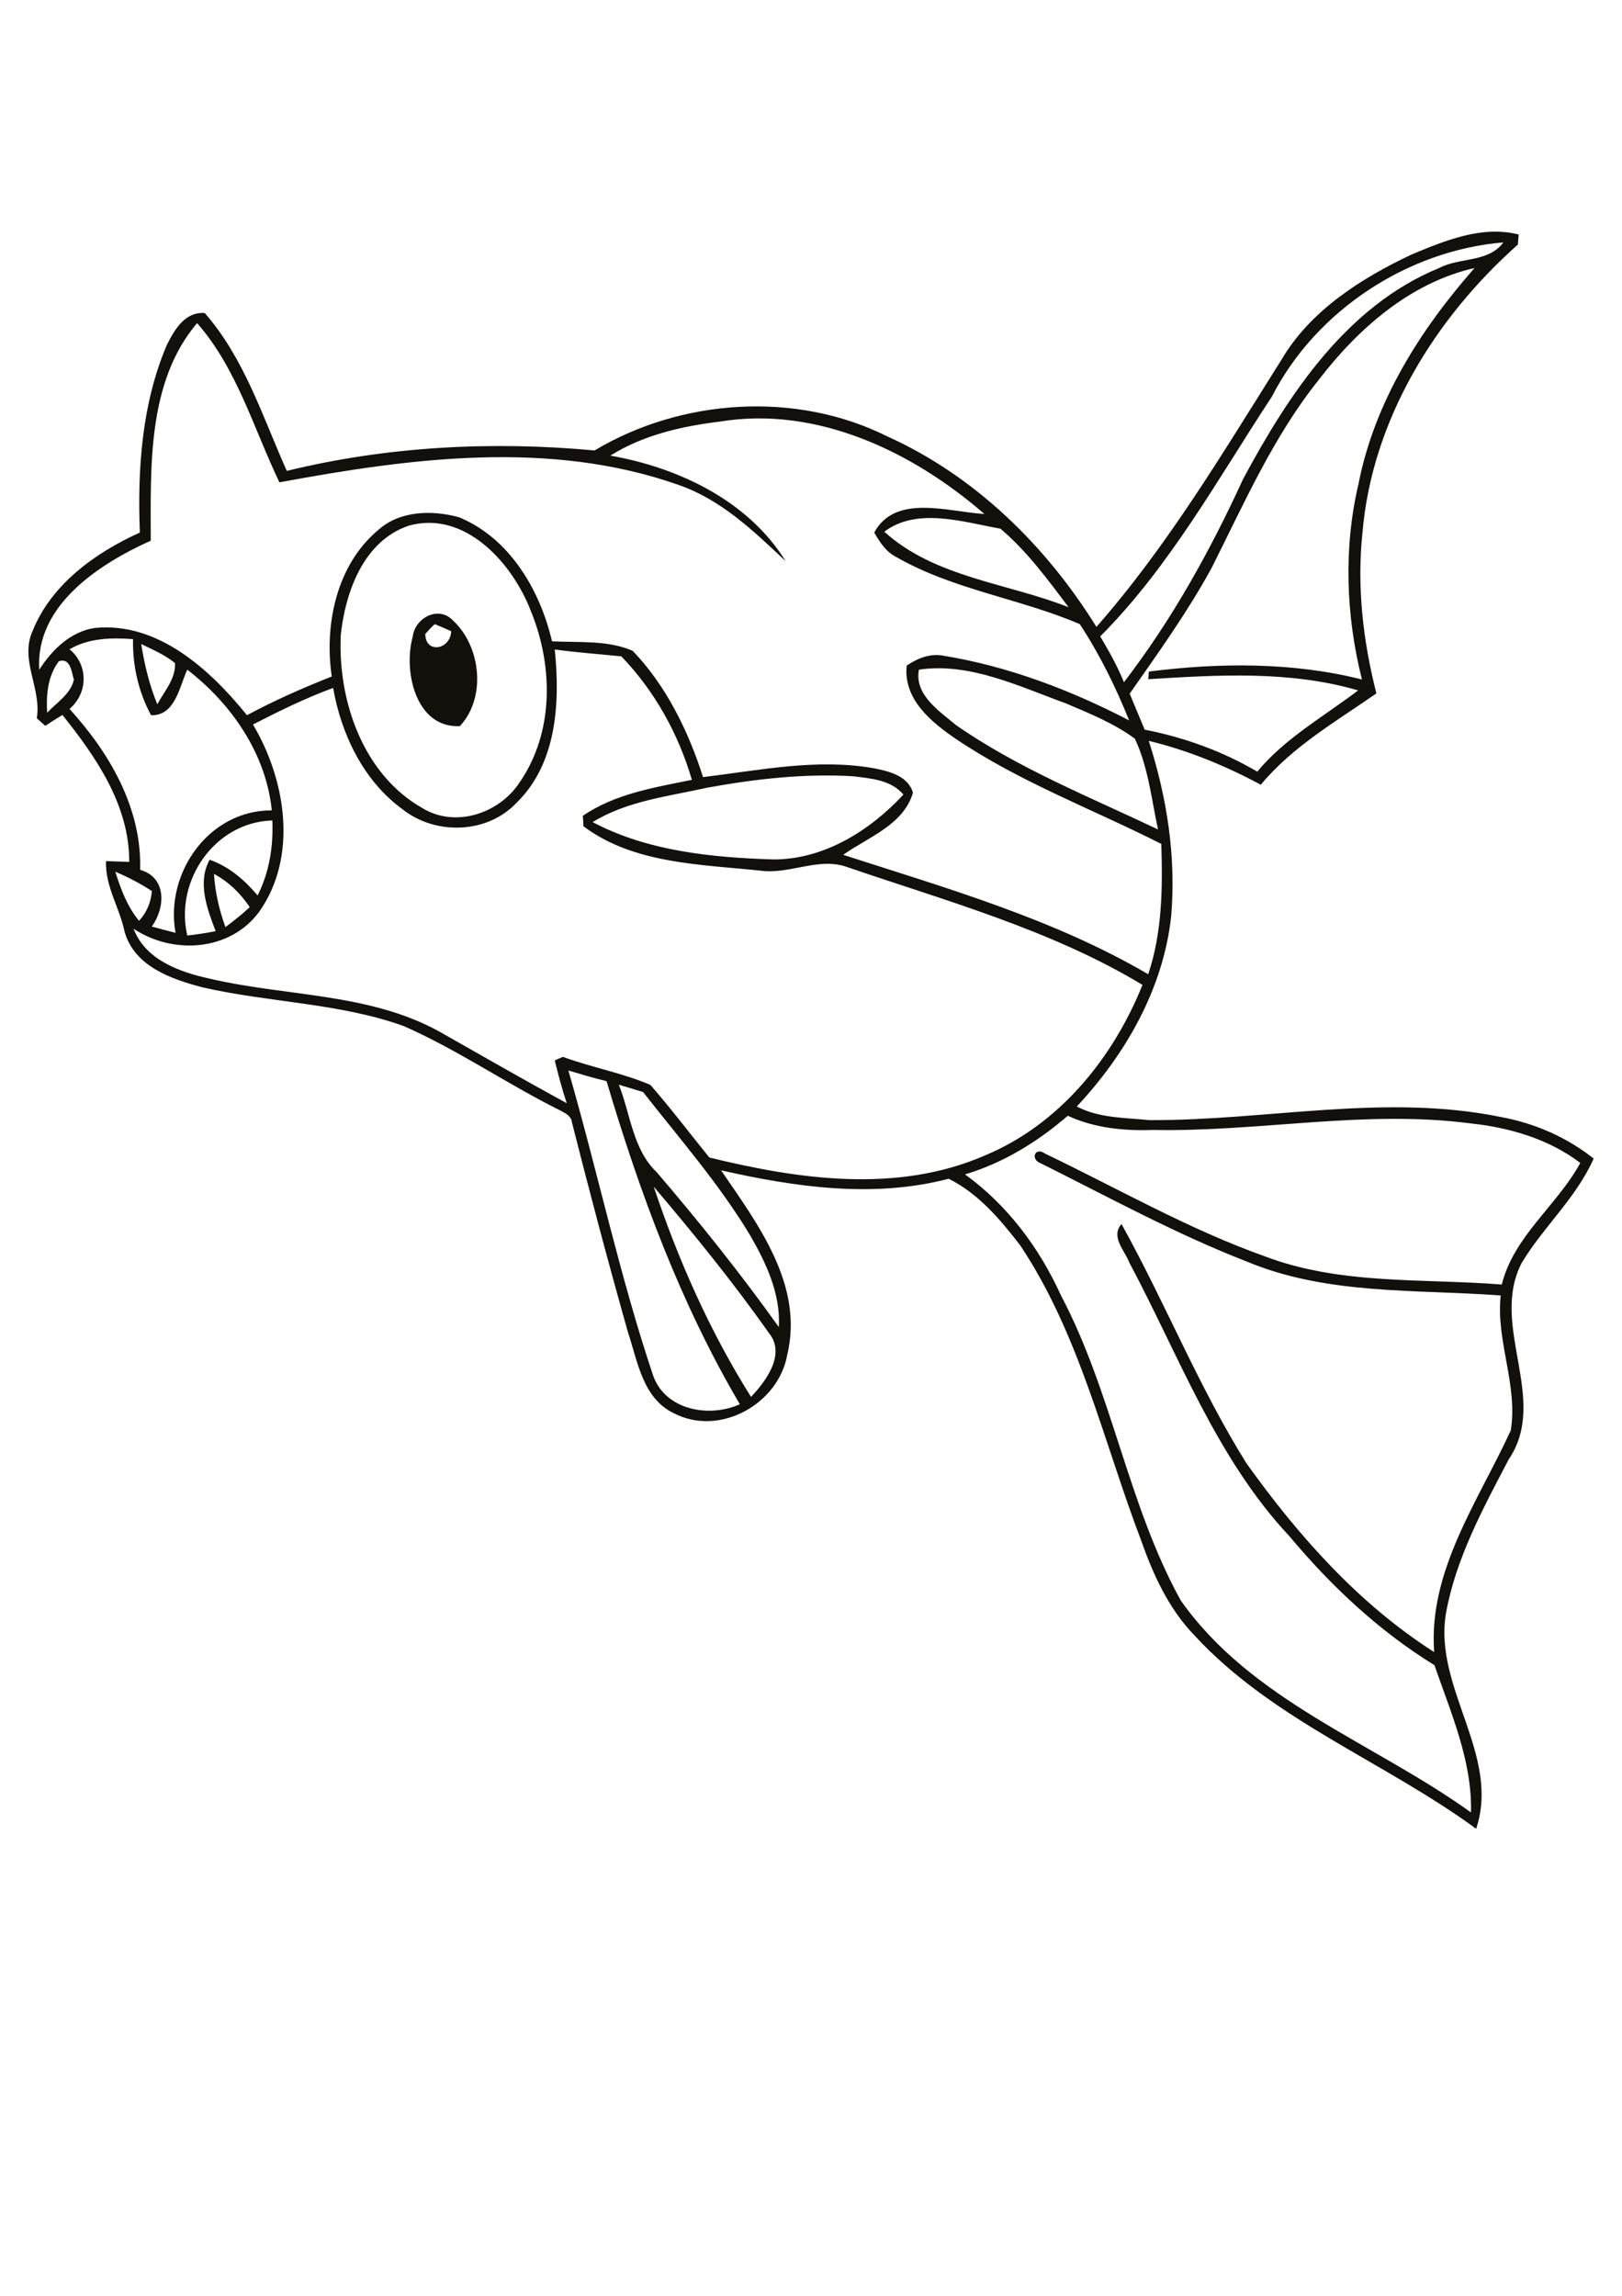
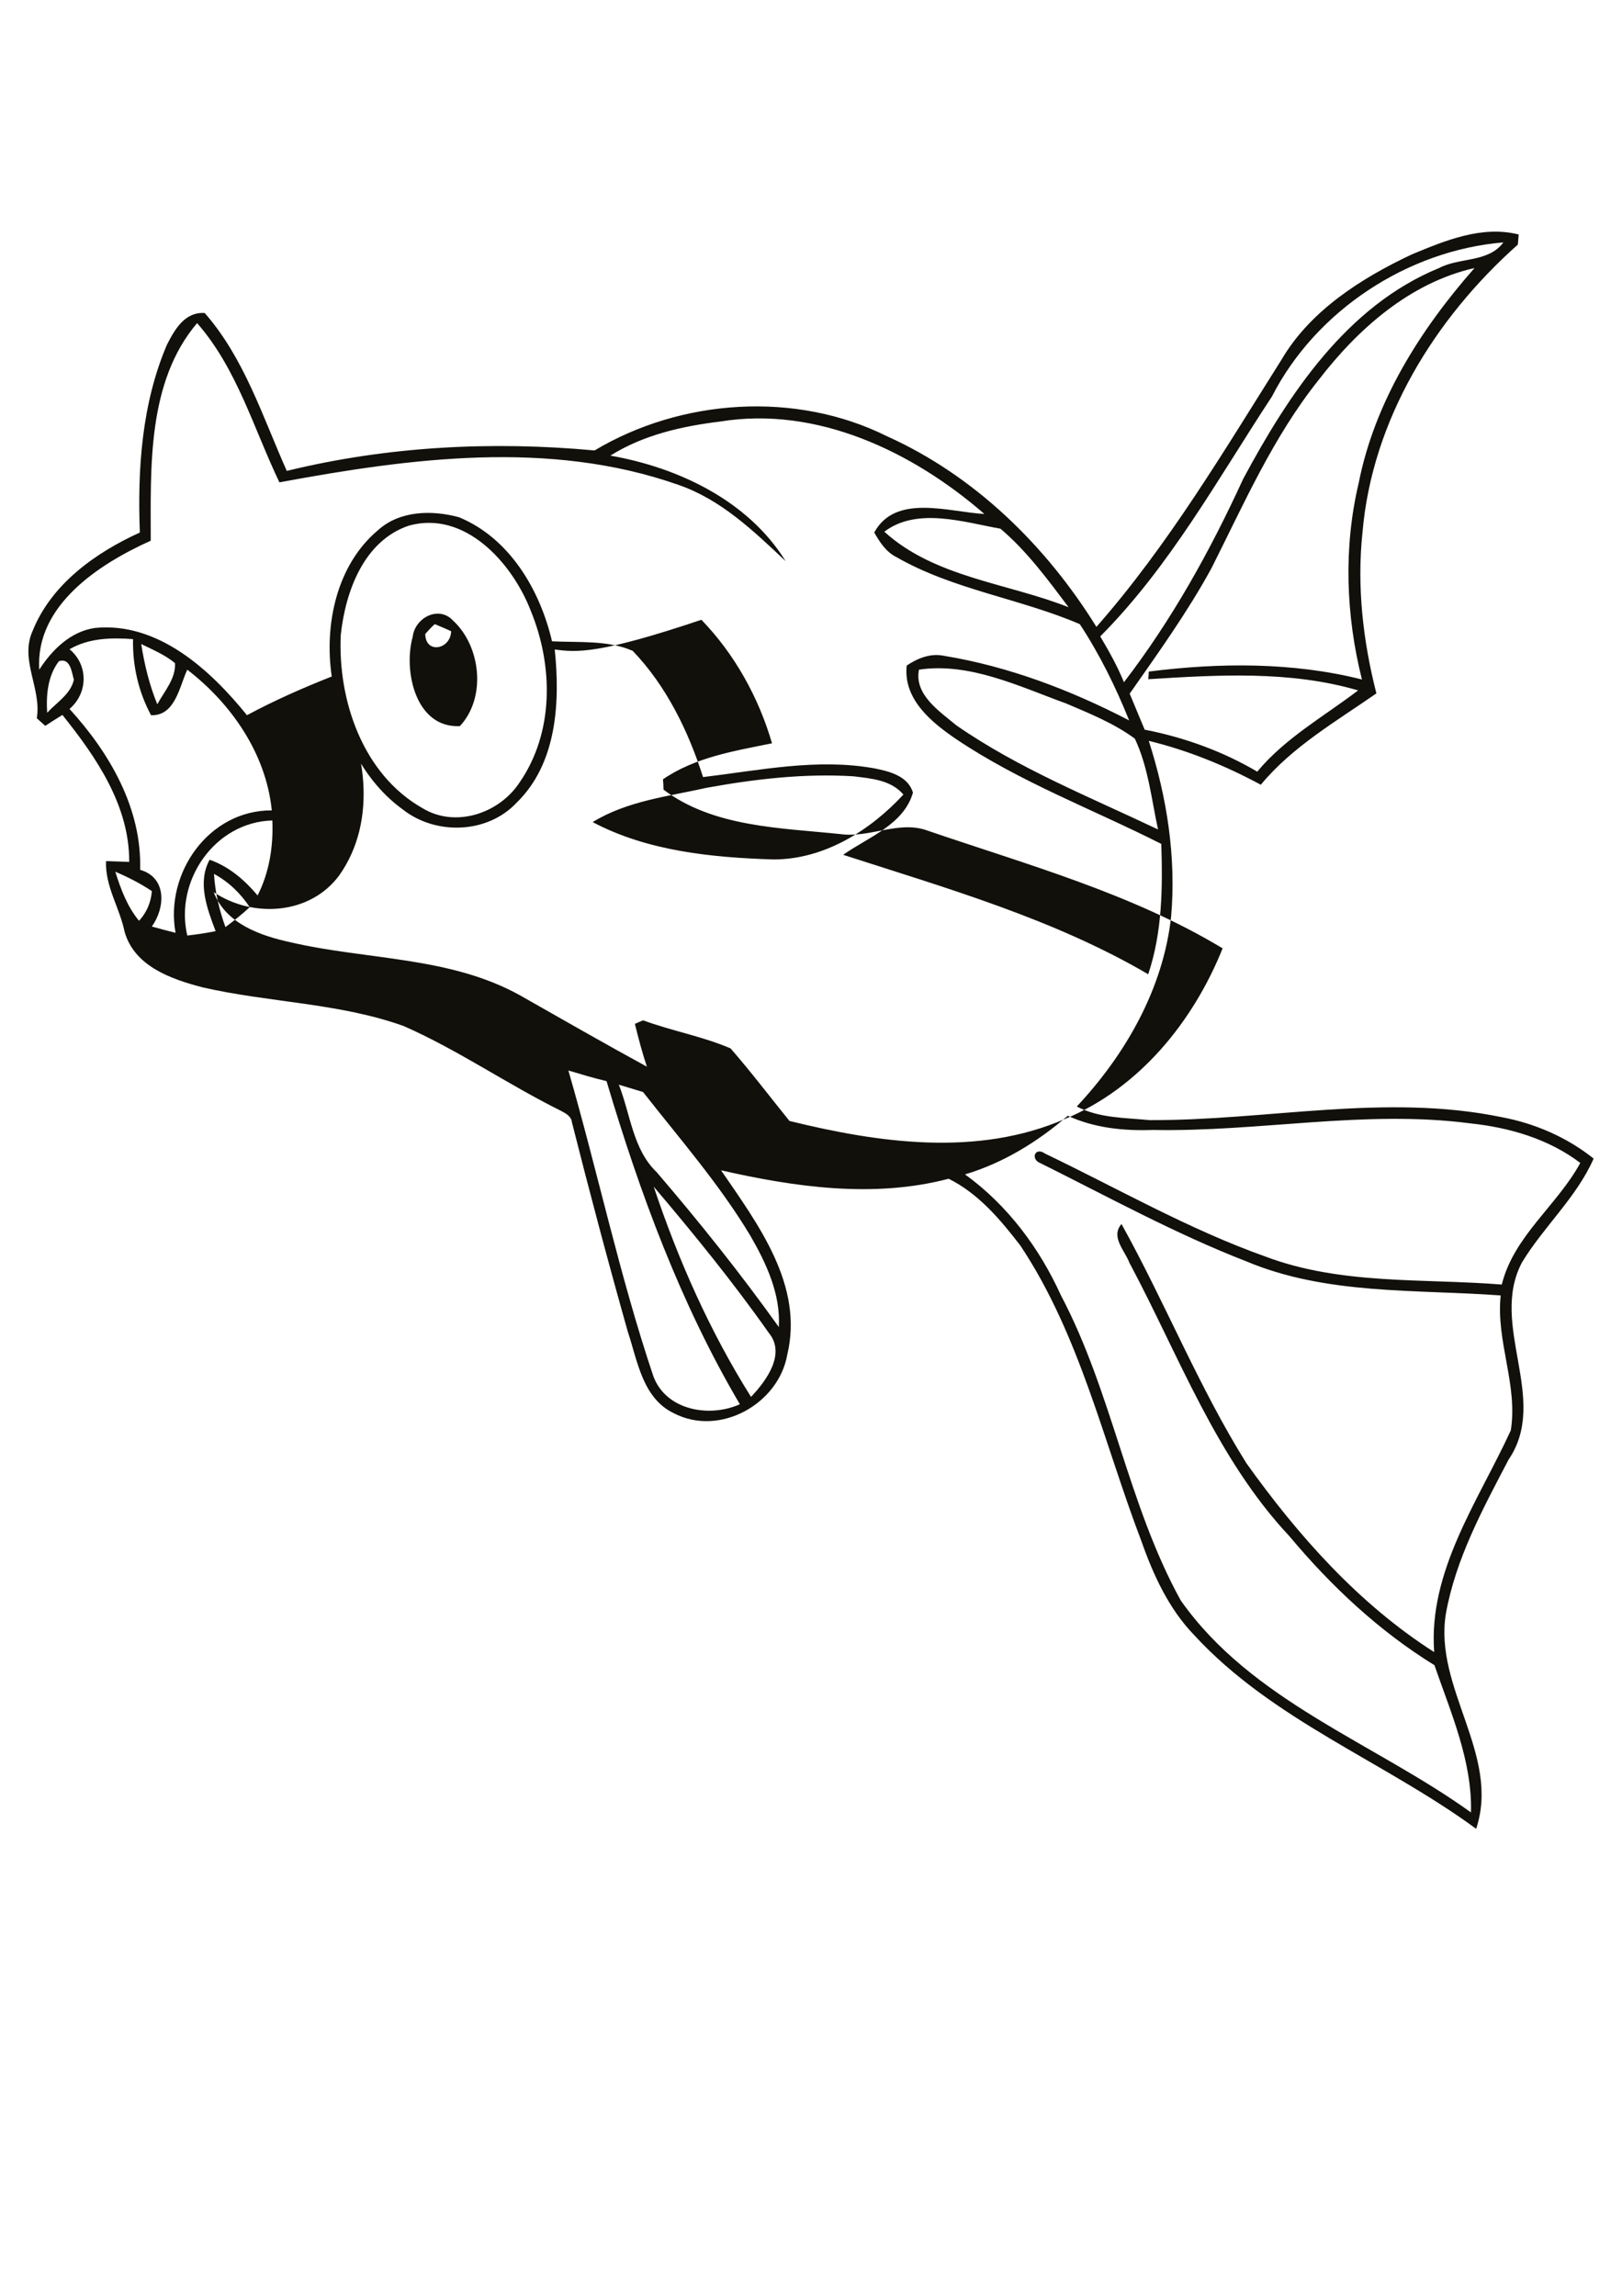
<svg xmlns="http://www.w3.org/2000/svg" version="1.2" baseProfile="tiny" id="Layer_1" x="0px" y="0px" viewBox="0 0 595 842" overflow="scroll" xml:space="preserve">
-   <path fill="#12100B" d="M156,232.5c0.1,7.5,9.3,5.7,9.5-1c-2-0.9-4-1.8-6-2.6C158.5,229.7,156.8,231.6,156,232.5 M151.4,233.5  c0.8-6.9,9.5-11.6,14.8-5.9c10.2,9.4,12.3,28.2,2.5,38.7C152.4,267.1,147.9,246,151.4,233.5 M239.8,435.2  c9,26.9,20.6,53.1,35.7,77.1c5.6-5.9,12.9-15.8,6.5-23.5C268.9,470.2,254.5,452.5,239.8,435.2 M354,430.7  c15.6,11.3,27.3,27,35.2,44.4c18.8,35.6,24.5,76.6,43.9,111.8c26,37,70.9,52.2,106.5,77.8c0.5-18.8-7.4-36.6-13.4-54  c-20.3-12.5-37.9-29-53.2-47.3c-26.9-28.7-40.5-66.2-58.7-100.3c-1.7-4.5-7-9.5-2.9-14.2c16,28.8,28.3,59.7,45.8,87.7  c19,26.6,41.2,51.6,68.9,69.3c-2.2-29.8,16.2-55.4,28.1-81.3c2.7-16.6-5.5-32.7-3.7-49.5c-31.2-2.3-63.8-0.1-93.3-12.5  c-26-10.1-50.6-23.6-75.5-36c-3.8-1.4-2.1-6.2,1.7-3.5c26.7,12.8,52.6,27.7,80.7,37.7c27.7,10.5,57.8,8,86.8,10.3  c4.4-17.8,20.3-29,28.8-44.6c-11.6-8.8-26-13-40.3-14.5c-38.8-5.1-77.6,3.2-116.5,2.4c-10.6,0.4-21.5-0.7-31.2-5.2  C380.7,418.7,368.1,426.5,354,430.7 M227,397.8c4.3,10.8,5.1,23.7,13.9,32.1c15.7,18.3,30.8,37.2,44.8,56.8  c0.7-12.1-4.6-23.4-10.5-33.6c-11.3-18.8-25.8-35.4-39.3-52.6C232.9,399.6,229.9,398.7,227,397.8 M208.5,392.6  c10.8,37.3,18.8,75.4,31.2,112.2c4.7,12.5,20.6,15.2,31.7,10.2c-21.8-37-36.7-77.5-48.9-118.5C217.8,395.4,213.2,394,208.5,392.6   M78.5,320.5c0.4,6.7,1.9,13.2,4.2,19.5c3.1-2.3,6.1-4.7,8.9-7.3C88.3,327.7,83.9,323.4,78.5,320.5 M42.3,319.7  c2,6.4,4.4,12.8,8.7,18c2.8-3,4.4-6.8,4.7-10.9C51.5,324,47,321.7,42.3,319.7 M68.7,343.1c3.5-0.4,6.9-0.9,10.4-1.6  c-3.1-8.2-6.8-17.8-2.2-26.2c7.1,2.5,12.8,7.4,17.6,13.1c4.3-8.5,5.8-18,5.4-27.5C78.7,301.5,64,323.1,68.7,343.1 M259.3,288.9  c-14.2,3.2-29.2,4.8-41.9,12.6c20.2,10.7,43.9,13,66.4,13.7c18.5,0,35.4-10.6,47.6-23.8c-4.6-5.4-11.9-5.9-18.4-6.7  C295,283.6,277,285.7,259.3,288.9 M337.1,245.6c-1.8,9.2,7.6,15.3,13.7,20.4c22.9,15.9,49,26.3,74,38.2c-2.4-11.1-3.6-22.9-8.5-33.3  c-7.6-5.6-16.5-9.2-25.2-12.9C374,251.8,355.6,242.8,337.1,245.6 M21.6,242.5c-4.1,5.4-4.7,12.3-4.3,18.9c3.5-3.8,8.6-6.8,9.8-12.1  C26.3,246.5,25.8,241.1,21.6,242.5 M203.5,238.2c2,19.4,0.8,41.8-14,56.2c-10.7,11.4-29.6,12-41.7,2.5  c-14.4-10.4-22.6-27.5-25.6-44.6c-10.1,3.7-19.8,8.5-29.4,13.4c12.1,20.4,16.6,48.5,2.2,68.8c-10.7,14.4-31.6,15.7-46,6.1  c4.4,11.6,17.2,16,28.3,18.4c27.9,6.5,58.2,5.1,84,19.4c15.5,8.8,31,17.7,46.6,26.2c-1.7-5.1-3.1-10.4-4.4-15.7c0.7-0.3,2.2-1,3-1.3  c10.6,3.9,21.9,5.9,32.1,10.3c7.5,8.6,14.4,17.7,21.6,26.6c32.9,8.1,69,13.2,101-0.7c27.3-11.3,47.1-35.7,57.9-62.6  c-33.5-20.2-71.8-30.7-108.6-43.3c-10.3-3.6-20.9,2.9-31.6,1.4c-22-2.3-46.6-2.5-64.9-16.3c0-1-0.1-2.9-0.2-3.8  c11.8-8.1,26.3-10.4,40-13.2c-4.9-16.8-13.7-32.7-25.9-45.3C219.8,239.9,211.6,239.3,203.5,238.2 M51.8,236.2c1.2,7.6,3,15,5.9,22.1  c2.6-4.8,6.8-9.4,6.5-15.1C60.6,240.2,56.1,238.3,51.8,236.2 M25.5,238.1c7,5.8,6.8,16.1,0,21.9c14.7,16.1,26.6,36.5,25.9,59  c9.8,2.8,9.3,13.8,4.3,20.8c2.9,0.8,5.8,1.6,8.7,2.3c-4-21.9,12.2-45,35.3-44.9c-2.1-20.8-14.8-39.1-31-51.6  c-2.9,6.2-4.4,17-13.3,16.7c-4.6-8.6-6.8-18.1-6.6-27.9C40.8,233.8,32.6,234,25.5,238.1 M149.9,192.8c-16.5,5.6-23.2,24.2-24.9,40.1  c-1.1,24,8.1,51.1,30,63.5c12,7.3,28,2,35.5-9.3c12.8-18.4,12.5-42.9,4.2-63.1C187.9,206.4,170.5,187,149.9,192.8 M324.4,195  c18.5,16.8,45.1,18.8,67.6,27.7c-7.6-10.1-15.3-20.6-25-28.8C353.5,191.5,336.4,185.9,324.4,195 M55.3,198.3  c-18.9,8.5-42.4,23.7-40.9,47.3c4.7-7.3,11.5-14,20.4-15.3c23.1-2.3,42.3,15.3,55.8,32c10-5.4,20.5-10,31.1-14.2  c-2.8-18.9,1.7-40.8,16.9-53.6c8-7.3,19.9-7.5,29.8-4.8c18.6,7.7,29.7,26.7,34.1,45.5c9.8,0.5,20.5-0.5,29.6,3.5  c12.3,12.8,20.4,29.4,25.8,46.3c20.8-2.5,42-7,62.9-3.2c5.5,1.1,12.3,2.8,14.1,8.9c-3.4,11.8-16.4,16.3-25.6,22.8  c38.1,12.3,77.2,23.5,111.9,43.8c5.2-15.5,5.3-31.7,4.8-47.8c-25.1-12.7-51.7-22.6-75.2-38.4c-9.1-6.2-19.5-14.6-18.2-27  c4-2.7,8.7-4.6,13.6-3.6c23.8,3.9,46.6,12.6,68,23.7c-4.9-12.2-10.8-24.2-18.1-35.3c-21.9-9.4-46.4-12.6-67.3-24.6  c-3.8-1.9-6.1-5.5-8.1-9c7.8-14.4,27.4-7.5,40.4-6.8c-26.2-22.8-61.4-39.7-96.9-33.9c-14,1.7-28.2,4.9-40.3,12.5  c25.1,4.4,50.6,16.6,64.3,38.7c-11.8-11.1-23.7-22.6-39.4-28c-47.2-16.6-98.3-9.8-146.3-0.9c-9.4-19.6-15.6-41.8-30.2-58.4  C53.9,140.2,55.3,171.4,55.3,198.3 M483.6,139.5c-16.6,20.8-27.3,45.3-39.2,68.9c-8.8,16.1-19.5,31-30,46c1.8,4.4,3.7,8.8,5.5,13.2  c14.4,2.8,28.6,7.9,41.3,15.4c10.2-12.3,24.4-20.2,37-29.8c-25-7.3-51.3-5.7-77-4.1c0.1-0.7,0.2-2.1,0.2-2.8  c25.8-3.3,52.9-3.5,78.2,2.9c-5.9-23.5-6.8-48.4-1.2-72c5.9-29.9,22.6-56.3,42.5-78.9C517.2,103.7,498.1,120.6,483.6,139.5   M466.6,145.4c-19.8,30.1-37.4,62.3-63,88c3.2,5.4,6.3,10.9,8.7,16.8c17.6-22.9,31.7-48.3,43.7-74.5c16.7-31.1,38-63.5,71.9-77.4  c7.6-4,18-1.9,23.6-9.4C516.4,91.8,482.7,113.9,466.6,145.4 M517.9,93.3c12.3-5.1,25.7-10.7,39.2-7.3c-0.1,0.9-0.2,2.8-0.3,3.7  c-30.5,27.1-53.5,64.4-57,105.6c-2.1,19.8,0.2,39.8,5.1,59c-14.8,10.3-30.8,19.5-42.4,33.5c-13-7-26.7-12.6-41.1-16.1  c6.7,20.8,10.1,42.7,8.2,64.5c-2.9,26.4-16.7,50.5-34.6,69.6c8.2,4.3,17.6,4.1,26.7,5c43,0.2,86.4-9.9,129.1-1.1  c12.3,2.3,24,7.4,33.8,15.2c-6.3,14.3-18.3,24.9-26.3,38.1c-12.2,23.1,10.2,50.1-4.9,72.3c-9.4,18-19.4,36.3-23,56.5  c-4.5,27.3,20.1,51.8,11.1,78.9c-33.7-24.7-74.7-39.8-103.4-71c-9.3-9.6-15-22-19.4-34.5c-13.9-36.4-22.5-75.5-44.4-108.4  c-7.3-9.5-15.4-19.1-26.3-24.5c-27.5,7.2-56.2,3.1-83.5-3.1c13.5,19.7,30.4,42.1,24.3,67.6c-3.2,18.2-24.9,30.2-41.6,21.5  c-11.5-5.5-13.3-19.1-16.9-29.9c-7.2-25.5-14-51.1-20.5-76.8c-0.2-2.2-2.3-3.3-4-4.2c-19.6-9.7-37.7-22.3-57.7-31.1  c-23.7-8.5-49.4-8.6-73.8-14.2c-11.5-3-25-7.7-28.6-20.4c-1.8-8.8-7.2-16.7-6.8-25.9c2.8,0.1,5.7,0.2,8.5,0.3  c0.1-20.7-12.1-38.4-24.5-53.9c-2.1,1.3-4.2,2.6-6.3,4c-0.8-0.7-2.3-2.1-3.1-2.8c1.8-11-6.4-21.4-1.5-32.1c6.9-17.1,23-28.6,39.3-36  c-0.9-23.2,0.7-47.2,9.9-68.8c2.9-5.7,6.6-12.2,13.9-11.7c14.5,16.5,21.3,38.2,30.1,57.9c36.8-9,75.2-11,112.9-7.5  c31.8-19,73.8-21.9,107.3-5.2c32.2,14.5,58.3,40.1,76.8,69.9c26.3-29.9,46.7-64.4,67.9-98C480.6,114,499.2,102.1,517.9,93.3" />
+   <path fill="#12100B" d="M156,232.5c0.1,7.5,9.3,5.7,9.5-1c-2-0.9-4-1.8-6-2.6C158.5,229.7,156.8,231.6,156,232.5 M151.4,233.5  c0.8-6.9,9.5-11.6,14.8-5.9c10.2,9.4,12.3,28.2,2.5,38.7C152.4,267.1,147.9,246,151.4,233.5 M239.8,435.2  c9,26.9,20.6,53.1,35.7,77.1c5.6-5.9,12.9-15.8,6.5-23.5C268.9,470.2,254.5,452.5,239.8,435.2 M354,430.7  c15.6,11.3,27.3,27,35.2,44.4c18.8,35.6,24.5,76.6,43.9,111.8c26,37,70.9,52.2,106.5,77.8c0.5-18.8-7.4-36.6-13.4-54  c-20.3-12.5-37.9-29-53.2-47.3c-26.9-28.7-40.5-66.2-58.7-100.3c-1.7-4.5-7-9.5-2.9-14.2c16,28.8,28.3,59.7,45.8,87.7  c19,26.6,41.2,51.6,68.9,69.3c-2.2-29.8,16.2-55.4,28.1-81.3c2.7-16.6-5.5-32.7-3.7-49.5c-31.2-2.3-63.8-0.1-93.3-12.5  c-26-10.1-50.6-23.6-75.5-36c-3.8-1.4-2.1-6.2,1.7-3.5c26.7,12.8,52.6,27.7,80.7,37.7c27.7,10.5,57.8,8,86.8,10.3  c4.4-17.8,20.3-29,28.8-44.6c-11.6-8.8-26-13-40.3-14.5c-38.8-5.1-77.6,3.2-116.5,2.4c-10.6,0.4-21.5-0.7-31.2-5.2  C380.7,418.7,368.1,426.5,354,430.7 M227,397.8c4.3,10.8,5.1,23.7,13.9,32.1c15.7,18.3,30.8,37.2,44.8,56.8  c0.7-12.1-4.6-23.4-10.5-33.6c-11.3-18.8-25.8-35.4-39.3-52.6C232.9,399.6,229.9,398.7,227,397.8 M208.5,392.6  c10.8,37.3,18.8,75.4,31.2,112.2c4.7,12.5,20.6,15.2,31.7,10.2c-21.8-37-36.7-77.5-48.9-118.5C217.8,395.4,213.2,394,208.5,392.6   M78.5,320.5c0.4,6.7,1.9,13.2,4.2,19.5c3.1-2.3,6.1-4.7,8.9-7.3C88.3,327.7,83.9,323.4,78.5,320.5 M42.3,319.7  c2,6.4,4.4,12.8,8.7,18c2.8-3,4.4-6.8,4.7-10.9C51.5,324,47,321.7,42.3,319.7 M68.7,343.1c3.5-0.4,6.9-0.9,10.4-1.6  c-3.1-8.2-6.8-17.8-2.2-26.2c7.1,2.5,12.8,7.4,17.6,13.1c4.3-8.5,5.8-18,5.4-27.5C78.7,301.5,64,323.1,68.7,343.1 M259.3,288.9  c-14.2,3.2-29.2,4.8-41.9,12.6c20.2,10.7,43.9,13,66.4,13.7c18.5,0,35.4-10.6,47.6-23.8c-4.6-5.4-11.9-5.9-18.4-6.7  C295,283.6,277,285.7,259.3,288.9 M337.1,245.6c-1.8,9.2,7.6,15.3,13.7,20.4c22.9,15.9,49,26.3,74,38.2c-2.4-11.1-3.6-22.9-8.5-33.3  c-7.6-5.6-16.5-9.2-25.2-12.9C374,251.8,355.6,242.8,337.1,245.6 M21.6,242.5c-4.1,5.4-4.7,12.3-4.3,18.9c3.5-3.8,8.6-6.8,9.8-12.1  C26.3,246.5,25.8,241.1,21.6,242.5 M203.5,238.2c2,19.4,0.8,41.8-14,56.2c-10.7,11.4-29.6,12-41.7,2.5  c-14.4-10.4-22.6-27.5-25.6-44.6c12.1,20.4,16.6,48.5,2.2,68.8c-10.7,14.4-31.6,15.7-46,6.1  c4.4,11.6,17.2,16,28.3,18.4c27.9,6.5,58.2,5.1,84,19.4c15.5,8.8,31,17.7,46.6,26.2c-1.7-5.1-3.1-10.4-4.4-15.7c0.7-0.3,2.2-1,3-1.3  c10.6,3.9,21.9,5.9,32.1,10.3c7.5,8.6,14.4,17.7,21.6,26.6c32.9,8.1,69,13.2,101-0.7c27.3-11.3,47.1-35.7,57.9-62.6  c-33.5-20.2-71.8-30.7-108.6-43.3c-10.3-3.6-20.9,2.9-31.6,1.4c-22-2.3-46.6-2.5-64.9-16.3c0-1-0.1-2.9-0.2-3.8  c11.8-8.1,26.3-10.4,40-13.2c-4.9-16.8-13.7-32.7-25.9-45.3C219.8,239.9,211.6,239.3,203.5,238.2 M51.8,236.2c1.2,7.6,3,15,5.9,22.1  c2.6-4.8,6.8-9.4,6.5-15.1C60.6,240.2,56.1,238.3,51.8,236.2 M25.5,238.1c7,5.8,6.8,16.1,0,21.9c14.7,16.1,26.6,36.5,25.9,59  c9.8,2.8,9.3,13.8,4.3,20.8c2.9,0.8,5.8,1.6,8.7,2.3c-4-21.9,12.2-45,35.3-44.9c-2.1-20.8-14.8-39.1-31-51.6  c-2.9,6.2-4.4,17-13.3,16.7c-4.6-8.6-6.8-18.1-6.6-27.9C40.8,233.8,32.6,234,25.5,238.1 M149.9,192.8c-16.5,5.6-23.2,24.2-24.9,40.1  c-1.1,24,8.1,51.1,30,63.5c12,7.3,28,2,35.5-9.3c12.8-18.4,12.5-42.9,4.2-63.1C187.9,206.4,170.5,187,149.9,192.8 M324.4,195  c18.5,16.8,45.1,18.8,67.6,27.7c-7.6-10.1-15.3-20.6-25-28.8C353.5,191.5,336.4,185.9,324.4,195 M55.3,198.3  c-18.9,8.5-42.4,23.7-40.9,47.3c4.7-7.3,11.5-14,20.4-15.3c23.1-2.3,42.3,15.3,55.8,32c10-5.4,20.5-10,31.1-14.2  c-2.8-18.9,1.7-40.8,16.9-53.6c8-7.3,19.9-7.5,29.8-4.8c18.6,7.7,29.7,26.7,34.1,45.5c9.8,0.5,20.5-0.5,29.6,3.5  c12.3,12.8,20.4,29.4,25.8,46.3c20.8-2.5,42-7,62.9-3.2c5.5,1.1,12.3,2.8,14.1,8.9c-3.4,11.8-16.4,16.3-25.6,22.8  c38.1,12.3,77.2,23.5,111.9,43.8c5.2-15.5,5.3-31.7,4.8-47.8c-25.1-12.7-51.7-22.6-75.2-38.4c-9.1-6.2-19.5-14.6-18.2-27  c4-2.7,8.7-4.6,13.6-3.6c23.8,3.9,46.6,12.6,68,23.7c-4.9-12.2-10.8-24.2-18.1-35.3c-21.9-9.4-46.4-12.6-67.3-24.6  c-3.8-1.9-6.1-5.5-8.1-9c7.8-14.4,27.4-7.5,40.4-6.8c-26.2-22.8-61.4-39.7-96.9-33.9c-14,1.7-28.2,4.9-40.3,12.5  c25.1,4.4,50.6,16.6,64.3,38.7c-11.8-11.1-23.7-22.6-39.4-28c-47.2-16.6-98.3-9.8-146.3-0.9c-9.4-19.6-15.6-41.8-30.2-58.4  C53.9,140.2,55.3,171.4,55.3,198.3 M483.6,139.5c-16.6,20.8-27.3,45.3-39.2,68.9c-8.8,16.1-19.5,31-30,46c1.8,4.4,3.7,8.8,5.5,13.2  c14.4,2.8,28.6,7.9,41.3,15.4c10.2-12.3,24.4-20.2,37-29.8c-25-7.3-51.3-5.7-77-4.1c0.1-0.7,0.2-2.1,0.2-2.8  c25.8-3.3,52.9-3.5,78.2,2.9c-5.9-23.5-6.8-48.4-1.2-72c5.9-29.9,22.6-56.3,42.5-78.9C517.2,103.7,498.1,120.6,483.6,139.5   M466.6,145.4c-19.8,30.1-37.4,62.3-63,88c3.2,5.4,6.3,10.9,8.7,16.8c17.6-22.9,31.7-48.3,43.7-74.5c16.7-31.1,38-63.5,71.9-77.4  c7.6-4,18-1.9,23.6-9.4C516.4,91.8,482.7,113.9,466.6,145.4 M517.9,93.3c12.3-5.1,25.7-10.7,39.2-7.3c-0.1,0.9-0.2,2.8-0.3,3.7  c-30.5,27.1-53.5,64.4-57,105.6c-2.1,19.8,0.2,39.8,5.1,59c-14.8,10.3-30.8,19.5-42.4,33.5c-13-7-26.7-12.6-41.1-16.1  c6.7,20.8,10.1,42.7,8.2,64.5c-2.9,26.4-16.7,50.5-34.6,69.6c8.2,4.3,17.6,4.1,26.7,5c43,0.2,86.4-9.9,129.1-1.1  c12.3,2.3,24,7.4,33.8,15.2c-6.3,14.3-18.3,24.9-26.3,38.1c-12.2,23.1,10.2,50.1-4.9,72.3c-9.4,18-19.4,36.3-23,56.5  c-4.5,27.3,20.1,51.8,11.1,78.9c-33.7-24.7-74.7-39.8-103.4-71c-9.3-9.6-15-22-19.4-34.5c-13.9-36.4-22.5-75.5-44.4-108.4  c-7.3-9.5-15.4-19.1-26.3-24.5c-27.5,7.2-56.2,3.1-83.5-3.1c13.5,19.7,30.4,42.1,24.3,67.6c-3.2,18.2-24.9,30.2-41.6,21.5  c-11.5-5.5-13.3-19.1-16.9-29.9c-7.2-25.5-14-51.1-20.5-76.8c-0.2-2.2-2.3-3.3-4-4.2c-19.6-9.7-37.7-22.3-57.7-31.1  c-23.7-8.5-49.4-8.6-73.8-14.2c-11.5-3-25-7.7-28.6-20.4c-1.8-8.8-7.2-16.7-6.8-25.9c2.8,0.1,5.7,0.2,8.5,0.3  c0.1-20.7-12.1-38.4-24.5-53.9c-2.1,1.3-4.2,2.6-6.3,4c-0.8-0.7-2.3-2.1-3.1-2.8c1.8-11-6.4-21.4-1.5-32.1c6.9-17.1,23-28.6,39.3-36  c-0.9-23.2,0.7-47.2,9.9-68.8c2.9-5.7,6.6-12.2,13.9-11.7c14.5,16.5,21.3,38.2,30.1,57.9c36.8-9,75.2-11,112.9-7.5  c31.8-19,73.8-21.9,107.3-5.2c32.2,14.5,58.3,40.1,76.8,69.9c26.3-29.9,46.7-64.4,67.9-98C480.6,114,499.2,102.1,517.9,93.3" />
</svg>